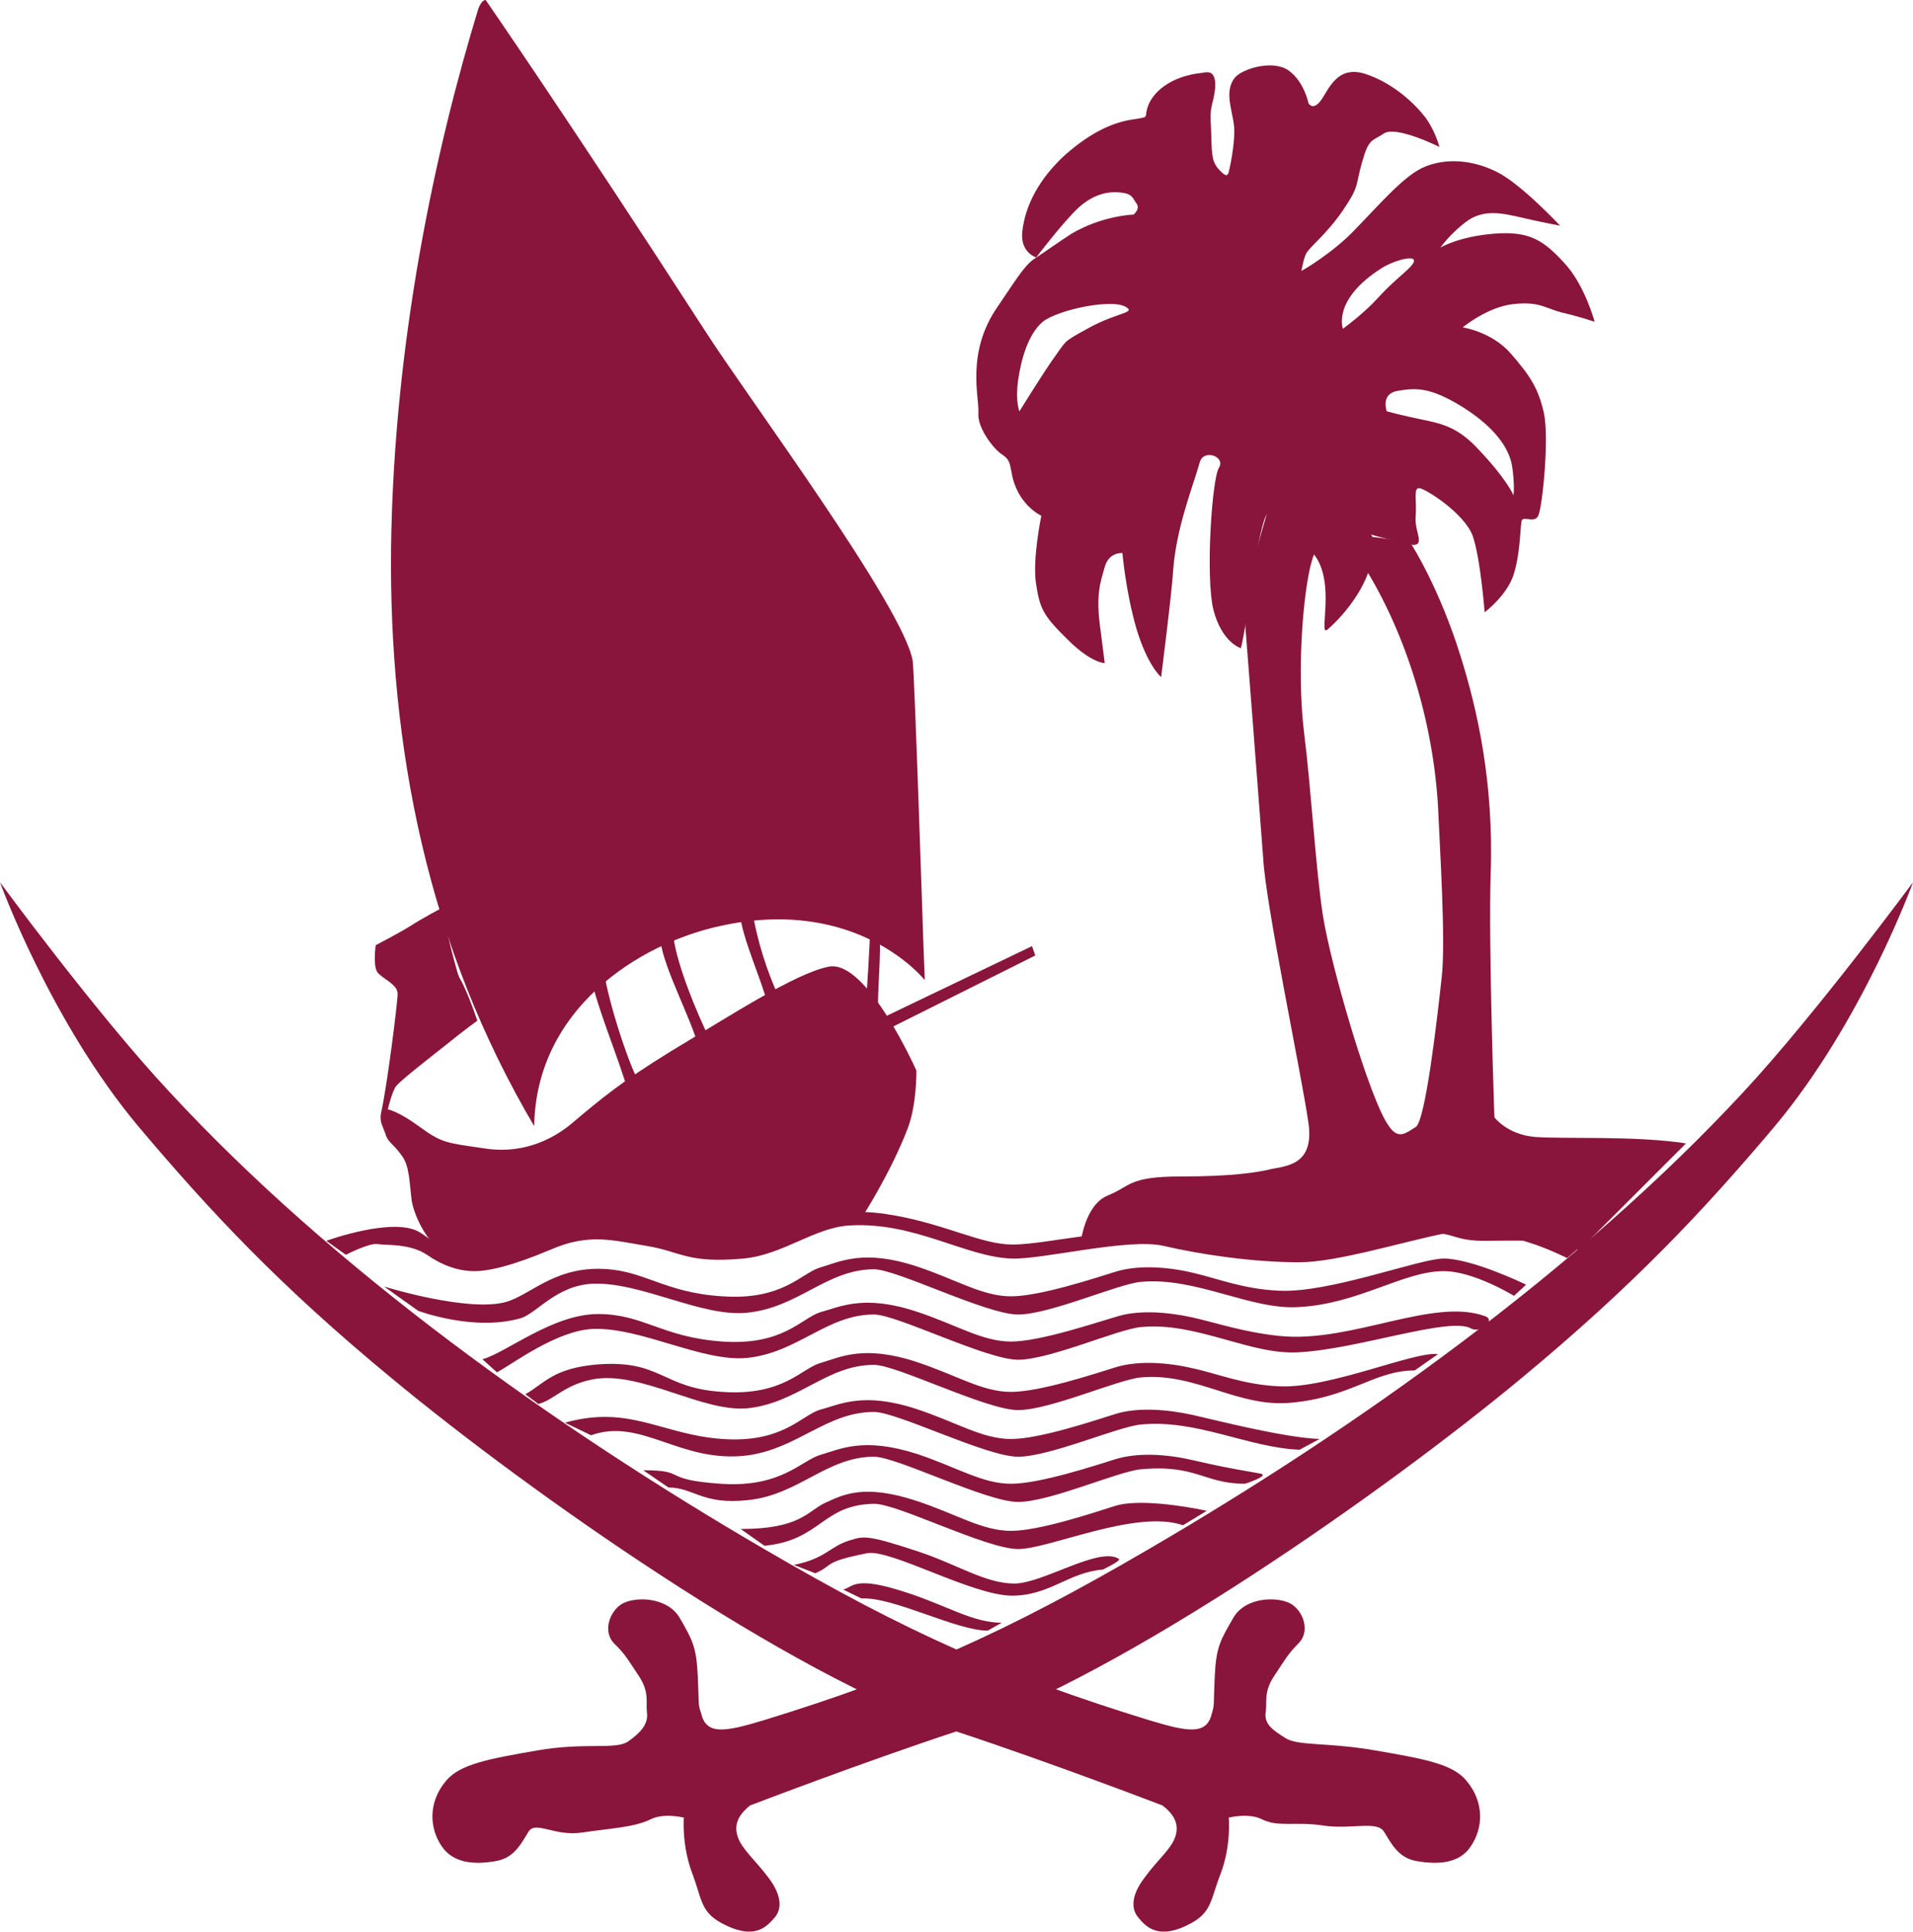
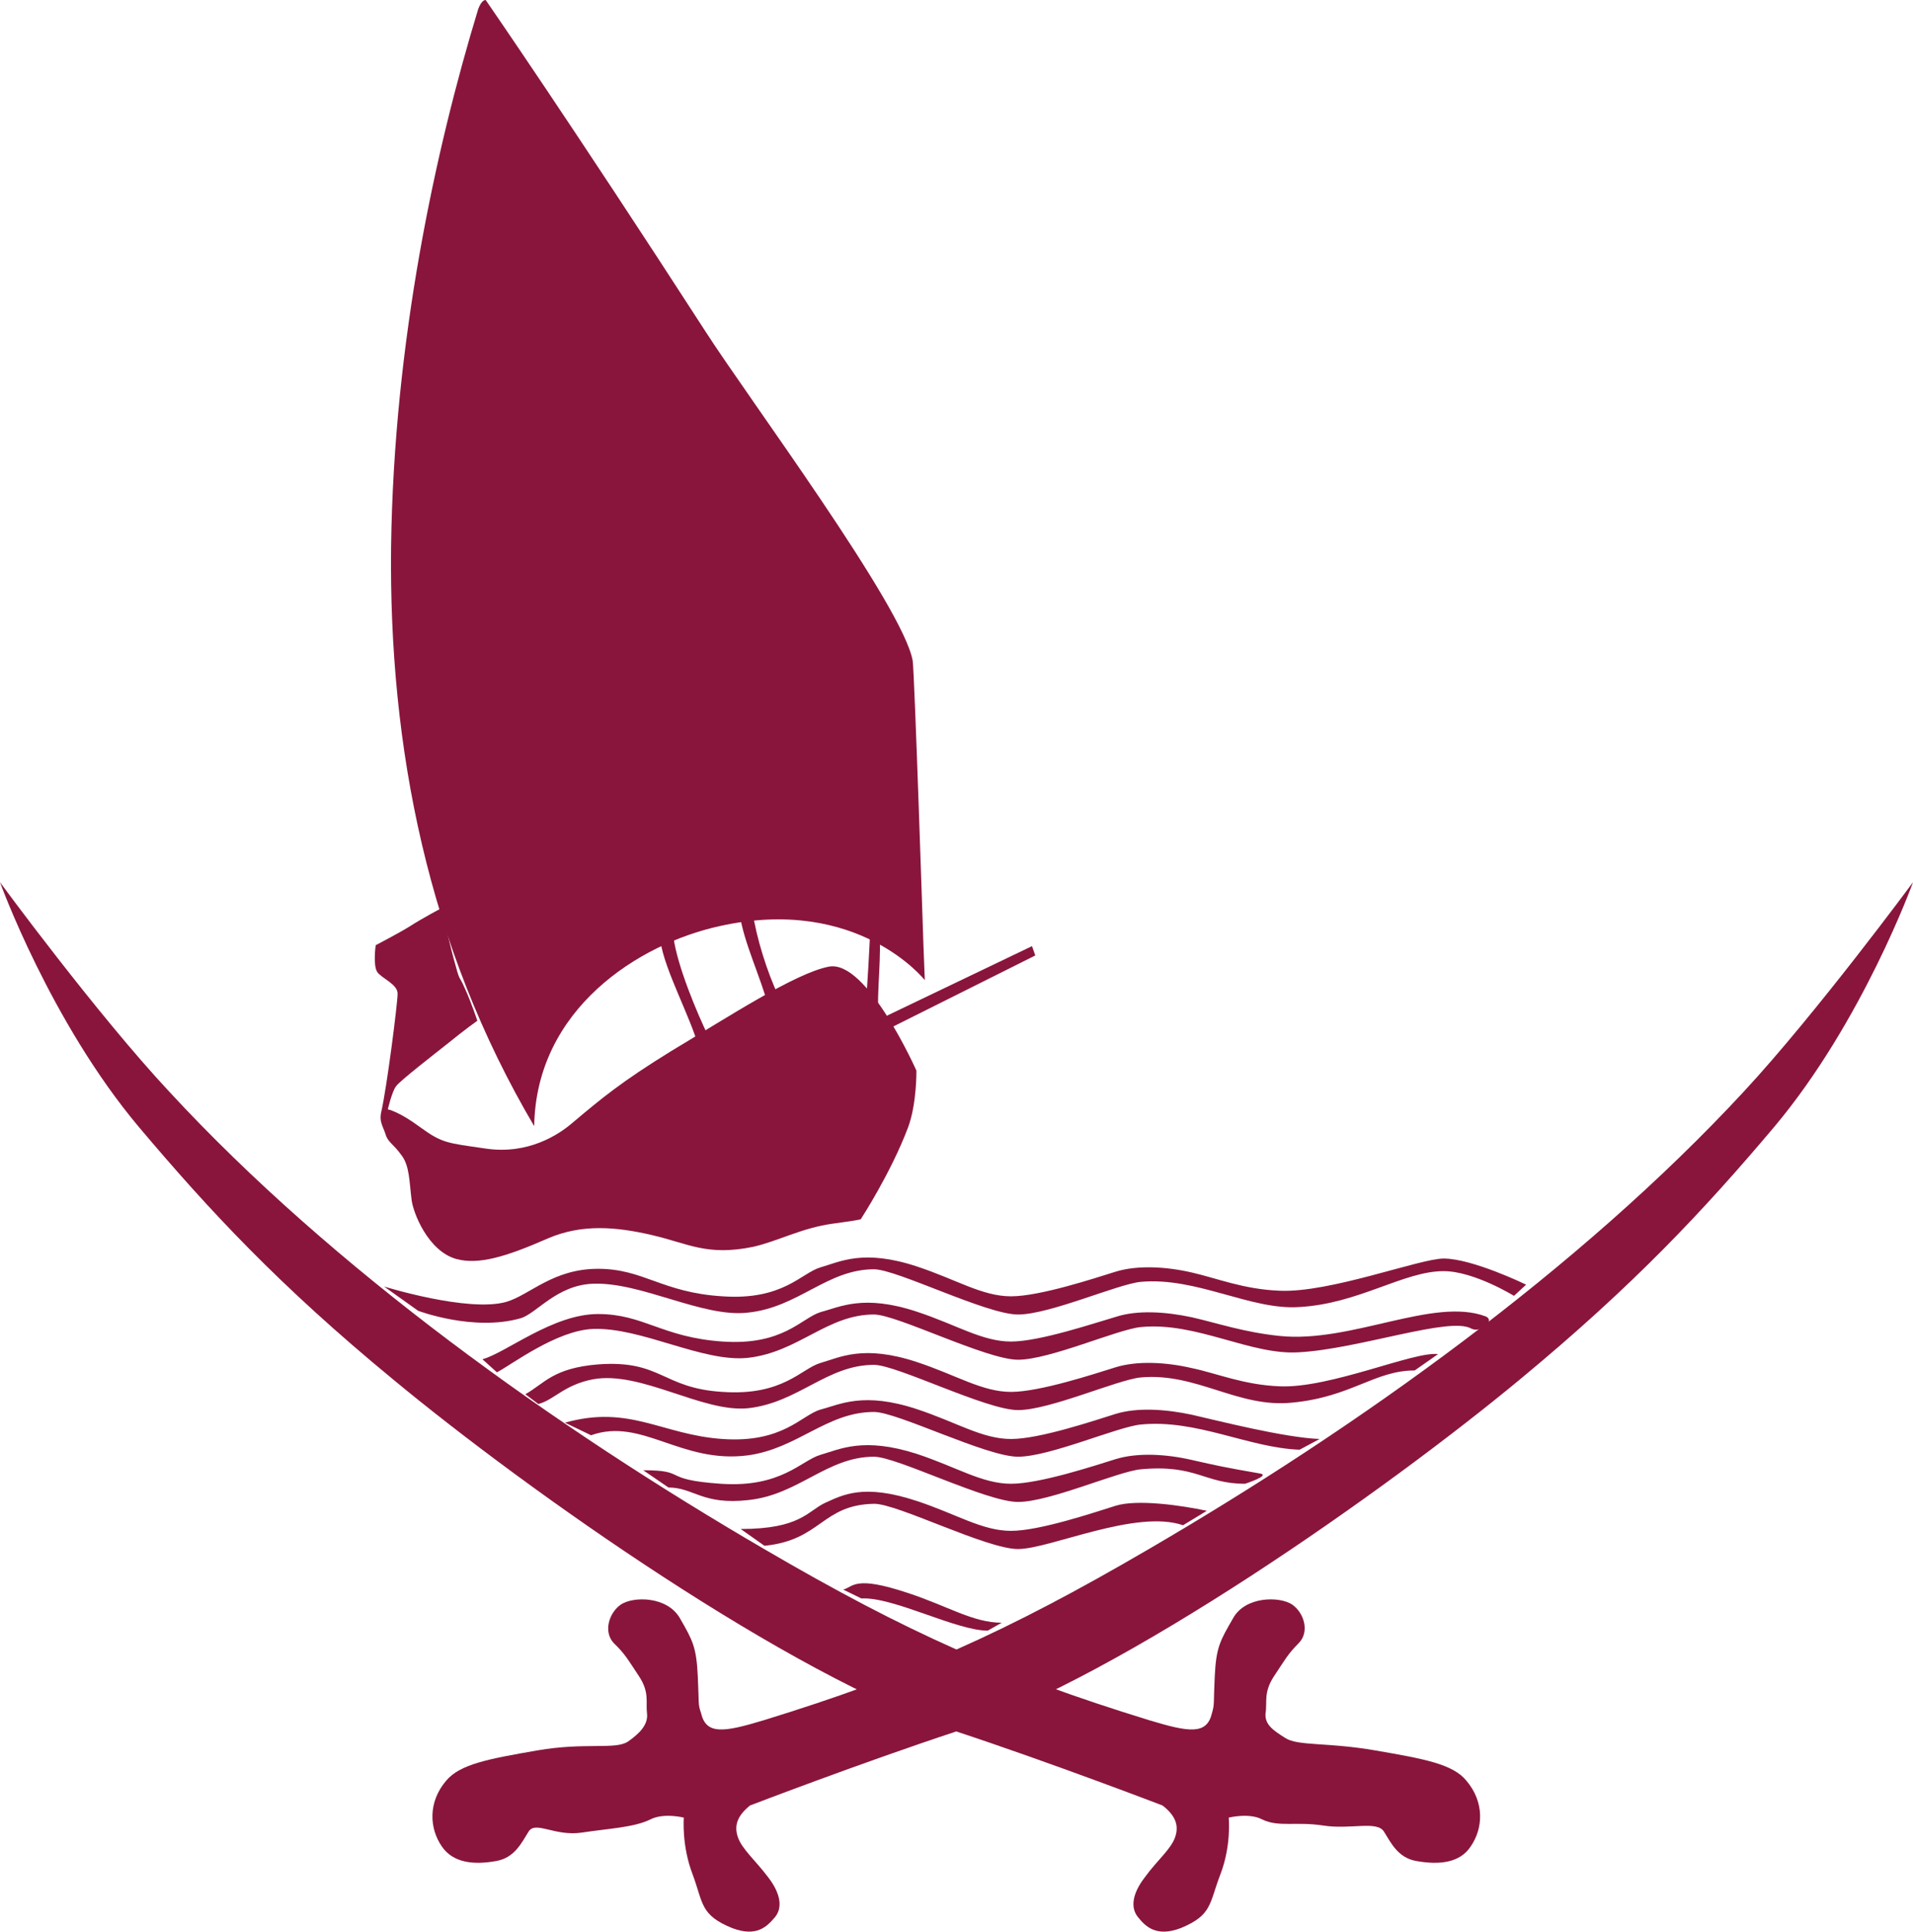
<svg xmlns="http://www.w3.org/2000/svg" version="1.2" viewBox="193.9 196.69 410.4 414.26">
  <title>Emblem_of_Qatar-svg</title>
  <style>
		.s0 { fill: #89153d } 
	</style>
  <g id="Layer">
-     <path id="Layer" fill-rule="evenodd" class="s0" d="m529.8 462.8c0 0-10.4-0.1-17.7 0-8.3 0-6.5-3.5-17.7-0.2-11.2 3.2-6.9 2.6-18.1 3.7-11.2 1.2-9.8-0.1-18.6-1-8.9-0.9-8.3-3.6-17.3-3.6-10.9 0.1-14.7 1.8-14.7 1.8 0 0 0.8-8.3 5.8-10.4 5-2 4.4-4.1 15.7-4.1 11.2 0 16.2-0.9 18.6-1.4 3.2-0.9 10.2-0.4 8.8-10.1-1.5-10.5-9.2-46.9-9.7-56.7-0.5-6.8-3.9-50.7-3.9-50.7 0 0 1.5-9.5 1.8-12.1 0.3-2.7 3-11.5 3-11.5 0 0 5.5 0.3 6.5 2.6 0.8 2.4 5 2.9 3.5 6.5-2.1 5-3.9 24.1-2.1 38.5 1.5 12 2.5 29.3 4 38.9 1.8 11.3 10.2 39.8 14.1 45.1 2.1 3.2 3.8 1.5 5.8 0.3 2.1-1.2 4.6-23 5.6-32.2 0.9-7.6-0.5-29.2-0.7-34.5-0.7-18.3-6.3-37.5-15.2-52.3-2.8-4.6 0 0.4 0.3-2.6 0.3-3 0.3-5 0.3-5 0 0 3.2 0.3 5.9 0.9 2.7 0.5 3 0.9 3 0.9 0 0 6 9.4 10.5 24 3.4 10.9 7.1 26.6 6.4 46.4-0.5 15.6 0.8 52.3 0.8 52.3 0 0 2.6 3.6 8.5 4.2 5.9 0.5 21.7-0.3 32.6 1.4l-23 23z" />
    <path id="Layer" fill-rule="evenodd" class="s0" d="m338.4 397.8c0.8 6 5 16.1 7.5 21.2l-2.1 2.3c-1.8-6.6-7.3-16.5-8.2-22.7z" />
    <path id="Layer" fill-rule="evenodd" class="s0" d="m355.3 392c0.9 6 3.2 13.2 5.6 18.3l-2.1 2.4c-1.8-6.7-5.3-13.8-6.2-19.9z" />
    <path id="Layer" fill-rule="evenodd" class="s0" d="m382.5 396.3c0.6 4.9-0.5 12.7-0.2 18.9l-2.7-2.6c0.4-4.7 0.8-12 1-16.6z" />
    <path id="Layer" fill-rule="evenodd" class="s0" d="m384 414.6l31.3-15 0.7 2-32 16z" />
-     <path id="Layer" fill-rule="evenodd" class="s0" d="m323.5 405.2c0.9 6.1 4.7 18.1 7.2 23.1l-2.1 2.4c-1.8-6.7-6.9-18.5-7.9-24.6z" />
    <path id="Layer" fill-rule="evenodd" class="s0" d="m288.7 391.4c0 0-4.5 2.4-6.8 3.9-2.4 1.5-7.4 4.1-7.4 4.1 0 0-0.6 4.2 0.3 5.7 0.9 1.4 4.4 2.6 4.4 4.7 0 2-2.3 20.1-3.5 25.3-0.5 2.1 0.3 3 0.9 4.8 0.5 1.8 1.7 2.1 3.4 4.5 1.8 2.3 1.7 5.8 2.2 9.6 0.3 2.7 3.5 11 9.6 12.7 4.8 1.3 10.7-0.5 19.6-4.4 7.4-3.2 14.8-2.5 22.5-0.7 7.7 1.8 11.7 4.5 21.5 2.5 5.4-1.2 10.5-4.1 17.3-5 6.8-0.9 5.9-1 5.9-1 0 0 6.4-9.8 10.1-19.6 1.9-5.1 1.8-12.2 1.8-12.2 0 0-10.6-23.9-18.8-22.3-7.2 1.4-21.6 10.8-33.8 18.1-10.7 6.6-14.9 10.1-21.2 15.4-2.9 2.5-9.5 6.9-18.7 5.5-8.2-1.2-9.2-1.1-14-4.6-4.6-3.4-6.9-3.8-6.9-3.8 0 0 0.9-3.9 1.8-5 0.9-1.2 8-6.7 10.9-9 3.8-3.1 6.5-5 6.5-5 0 0-1.2-3.7-2.7-7-1.4-3.2-0.9-0.8-2.4-6.4-1.5-5.7-2.5-10.8-2.5-10.8z" />
-     <path id="Layer" fill-rule="evenodd" class="s0" d="m518.6 261.9c-5.6 0.6-10.9 5-10.9 5 0 0 6.2 0.9 10.3 5.6 4.1 4.7 5.9 7.4 7.1 12.7 1.2 5.3-0.3 20.3-1.2 22.1-0.9 1.8-3.3-0.2-3.6 1.2-0.3 2.1-0.3 7.1-1.7 11.5-1.5 4.5-6.2 8-6.2 8 0 0-0.9-11.8-2.6-16.5-1.9-4.8-9.8-9.8-11.3-10.1-1.5-0.3-0.6 2.7-0.9 6.2-0.3 3.6 3 7.1-2.6 5.6-4.2-1.1-6.2-1.6-7-1.9 0.4 0.3 0.7 1.5 0.2 5.2-0.9 5.9-5.8 12-9.5 15.2-2.1 1.8 1.9-10-2.9-16.1-4.7-6.2-8-8.5-9.7-8.9-1.8-0.3-4.5 21-5.1 24.5-0.6 3.6-0.9 4.5-0.9 4.5 0 0-4.1-1.2-5.9-8.3-1.7-7.1-0.3-28 1.2-30.4 1.5-2.4-3.3-4.1-4.1-1.2-1.5 5.3-5 13.9-5.7 23-0.3 5.1-2.6 23.1-2.6 23.1 0 0-2.9-2.4-5.3-10.4-2.3-7.9-3-16.2-3-16.2 0 0-2.9-0.3-3.8 3-0.9 3.2-2 5.9-0.9 13.5l0.9 7.1c0 0-2.9 0-7.9-5-5.1-5-6-6.5-6.8-11.8-0.9-5.3 1.1-14.8 1.1-14.8 0 0-5.3-2.4-6.4-9.4-0.4-1.9-0.4-2.7-2.1-3.8-1.8-1.2-5.3-5.7-5-8.9 0.2-3.3-2.7-12.9 4.1-22.7 3.6-5.3 5.6-8.6 7.6-10.1 3.6-2.4 5.8-4 8.3-5.6 6.6-3.9 13.3-4.1 13.3-4.1 0 0 1.5-1.2 0.6-2.4-0.8-1.1-0.8-2-3.2-2.3-2.4-0.3-5.6 0-9.2 3.2-3.5 3.3-9.1 10.7-9.1 10.7 0 0-3.4-1-3-5.4 0.6-5.9 3.8-11.6 9.1-16.5 6-5.3 10.7-7.1 14.6-7.7 3.8-0.6 2.4-0.2 3.2-2.6 0.9-3 4.7-6.7 11.8-7.4 1.1-0.2 2.9-0.6 2.7 3.2-0.4 3.9-1.3 3.6-0.9 8.6 0.2 5 0 6.8 1.4 8.6 1.5 1.7 2.1 2 2.4 0.9 0.3-1.2 1.2-5.4 1.2-8.9 0-3.5-2.4-8 0-11.2 1.3-1.9 7.9-4.1 11.5-1.8 3.5 2.4 4.4 7.1 4.4 7.1 0 0 0.9 1.8 2.7-0.6 1.7-2.4 3.5-7.7 9.7-5.6 6.2 2.1 10.9 6.8 13 9.7 2 3 2.7 5.9 2.7 5.9 0 0-9.2-4.6-11.9-2.9-2.6 1.8-3.2 0.9-4.7 6.2-1.5 5.3-0.5 5-4.1 10.3-3.6 5.3-7.4 8-8 9.5-0.6 1.5-0.9 3.5-0.9 3.5 0 0 6.8-3.8 11.8-9.2 5.1-5.2 10.4-11.5 14.8-13.2 4.4-1.8 10.1-1.5 15.4 1.2 5.2 2.6 13.5 11.5 13.5 11.5 0 0-4.7-0.9-8.5-1.8-3.9-0.9-8-1.8-11.6 0.9-3.5 2.6-5.6 5.6-5.6 5.6 0 0 3.9-2.4 11.6-3 7.6-0.6 10.6 1.5 15 6.3 4.4 4.7 6.5 12.6 6.5 12.6 0 0-3.5-1.2-7.1-2-3.5-0.9-4.7-2.4-10.3-1.8zm-83.2 0.6c-3-1.8-14.5 0.6-17.8 3.2-3.2 2.7-4.7 8.3-5.3 12.7-0.6 4.4 0.3 6.5 0.3 6.5 0 0 4.4-7.1 6.8-10.6 1.7-2.4 2.4-3.5 3.2-4.3 0.9-0.8 2-1.4 5.1-3.1 5.9-3.2 10-3.1 7.7-4.4zm54-1.8c2.9-3.2 5.6-5.3 6.8-6.5 3.5-3.5-2.7-2-5.9 0-10.7 6.8-8.3 13-8.3 13 0 0 4.4-3.2 7.4-6.5zm18.3 23.3c-7.1-4.4-10.1-4.1-13.9-3.5-3.8 0.6-2.4 4.4-2.4 4.4 0 0 3.3 0.9 7.7 1.8 4.4 0.9 7.7 1.7 12.1 6.5 5.9 6.2 7.4 9.7 7.4 9.7 0 0 0.3-2.3-0.3-6.2-0.6-3.8-3.6-8.3-10.6-12.7z" />
    <path id="Layer" fill-rule="evenodd" class="s0" d="m298.1 196.7c0 0 18.4 26.6 47.1 71 9.1 14.2 42.5 59.1 44.5 70.7 0.4 2.6 2.3 60.8 2.3 60.8l0.3 7.7c0 0-14.3-18.2-44-11.6-17.4 3.8-39.4 17.8-39.8 42.9-22.8-38.6-31.2-81.2-30.7-124.3 0.6-43.8 9.4-84.8 18.7-115.3 0.8-2.1 1.6-1.9 1.6-1.9z" />
    <g id="Layer">
      <path id="Layer" fill-rule="evenodd" class="s0" d="m276.3 472.6c0 0 18 5.6 26.2 3.3 5.1-1.5 10-7.1 19.7-7.1 9.8 0 13.7 5.1 26.7 5.9 13 0.9 16.9-5 21-6.2 4.2-1.2 9.2-4 20.7-0.2 8.5 2.8 14 6.4 20.2 6.4 6.2 0 18-3.9 22.5-5.3 4.6-1.4 10.7-1.1 16.3 0.2 5.3 1.2 11.1 3.6 18.8 3.9 10.8 0.5 30.1-6.9 35.2-6.9 6.2 0 17.7 5.6 17.7 5.6l-2.6 2.4c0 0-8.6-5.3-15.1-5.3-8.6 0-18.2 7-31 7.7-10.4 0.7-22-6.5-34-5.4-5 0.5-19.5 7-26.3 7-6.8 0-26-9.7-30.9-9.7-10.1 0-16.2 8.2-27.1 9.3-9.7 1.1-22.8-6.6-33.2-6.2-7.8 0.3-12.1 6.4-15.5 7.4-10.1 2.9-22-1.6-22-1.6z" />
      <path id="Layer" fill-rule="evenodd" class="s0" d="m297.4 488.2c5.1-1.4 15.1-9.7 24.8-9.7 9.8 0 13.7 5 26.7 5.9 13 0.9 16.9-5 21-6.3 4.2-1.1 9.2-3.9 20.7-0.1 8.5 2.8 14 6.4 20.2 6.4 6.2 0 18-4 22.5-5.3 4.6-1.5 10.7-1.1 16.3 0.1 5.3 1.2 11.1 3.2 18.8 4 15.4 1.6 33-8.4 44.2-4.2 2.2 0.9-1.1 3.7-3.1 2.6-4.6-2.6-24.1 4.4-36.9 5.1-10.4 0.7-22-6.6-34-5.4-5 0.5-19.5 7-26.3 7-6.8 0-26-9.7-30.9-9.7-10.1 0-16.2 8.1-27.1 9.3-9.7 1-22.8-6.6-33.2-6.2-7.8 0.3-17.5 7.7-20.6 9.3z" />
      <path id="Layer" fill-rule="evenodd" class="s0" d="m306.6 495.7c4.1-2.3 5.9-5.6 15.6-6.4 13.6-1 13.7 5.1 26.7 5.9 13 0.9 16.9-5 21-6.2 4.2-1.2 9.2-4 20.7-0.2 8.5 2.8 14 6.4 20.2 6.4 6.2 0 18-3.9 22.5-5.3 4.6-1.4 10.7-1.1 16.3 0.2 5.3 1.1 11.1 3.6 18.8 3.9 10.8 0.5 29-7.6 34-6.9l-5 3.5c-8.6 0-13.6 5.7-26.3 6.9-11.6 1.2-20.5-6.5-32.5-5.4-5 0.5-19.5 7-26.3 7-6.8 0-26-9.7-30.9-9.7-10.1 0-16.2 8.1-27 9.3-9.8 1-23-8.1-33.3-6.2-6.2 1.2-8.3 4.4-11.7 5.3z" />
      <path id="Layer" fill-rule="evenodd" class="s0" d="m315.1 501.8c13.9-3.9 20.8 2.6 33.8 3.5 13 0.9 16.9-5.1 21-6.3 4.2-1.1 9.2-3.9 20.7-0.1 8.5 2.8 14 6.4 20.2 6.4 6.2 0 18-4 22.5-5.4 4.6-1.4 10.7-1 16.3 0.2 5.3 1.2 19.7 4.9 27.4 5.2l-4.3 2.3c-10.9-0.4-22.1-6.6-34.1-5.4-5 0.5-19.5 6.9-26.3 6.9-6.8 0-25.9-9.6-30.9-9.6-10.1 0-16.3 7.8-27 9.3-14.4 1.9-22.8-8.2-33.7-4.3z" />
-       <path id="Layer" fill-rule="evenodd" class="s0" d="m331.9 512c9.7 0 3.6 2 16.6 2.9 13 0.9 17.3-5 21.4-6.2 4.2-1.2 9.2-3.9 20.7-0.2 8.5 2.8 14 6.4 20.2 6.4 6.2 0 18-3.9 22.5-5.3 4.6-1.4 10.7-1.1 16.3 0.2 5.3 1.2 7.1 1.6 14.6 2.9 2.4 0.4-3.2 2.2-3.2 2.2-8.8 0-10.4-4.2-22.4-3.1-5 0.5-19.5 7-26.3 7-6.8 0-26-9.7-30.9-9.7-10.1 0-16.2 8.2-27 9.3-9.8 1.1-11.7-2.7-17.1-2.7z" />
+       <path id="Layer" fill-rule="evenodd" class="s0" d="m331.9 512c9.7 0 3.6 2 16.6 2.9 13 0.9 17.3-5 21.4-6.2 4.2-1.2 9.2-3.9 20.7-0.2 8.5 2.8 14 6.4 20.2 6.4 6.2 0 18-3.9 22.5-5.3 4.6-1.4 10.7-1.1 16.3 0.2 5.3 1.2 7.1 1.6 14.6 2.9 2.4 0.4-3.2 2.2-3.2 2.2-8.8 0-10.4-4.2-22.4-3.1-5 0.5-19.5 7-26.3 7-6.8 0-26-9.7-30.9-9.7-10.1 0-16.2 8.2-27 9.3-9.8 1.1-11.7-2.7-17.1-2.7" />
      <path id="Layer" fill-rule="evenodd" class="s0" d="m352.8 524.6c12.8 0 14.3-3.8 18.1-5.6 3.8-1.7 8.2-4.2 19.7-0.4 8.5 2.8 14 6.4 20.2 6.4 6.2 0 18-4 22.5-5.4 4.6-1.4 13.9-0.1 19.5 1.1l-5.1 3.1c-10.1-3.5-28.6 5.1-35.4 5.1-6.8 0-26-9.8-30.9-9.7-11.2 0.2-11.3 7.8-23.5 9z" />
-       <path id="Layer" fill-rule="evenodd" class="s0" d="m364.2 532.3c6.7-1.3 7.7-3.9 11.8-5.2 3.1-0.9 3.3-1.5 14.8 2.3 8.5 2.8 14.5 6.9 20.7 6.9 6.1 0 18.2-8 22.4-5.3 0.8 0.3-3.4 2.3-3.4 2.3-7.4 0.6-11.4 5.6-19.5 5.6-8.5 0-26.1-10.1-31.1-9.1-9.6 1.9-7 2.5-11.1 4.3z" />
      <path id="Layer" fill-rule="evenodd" class="s0" d="m374.8 537.6c2.2-0.6 2.4-3.1 13.8 0.7 8.6 2.8 14 6.4 20.2 6.4l-3 1.7c-6.8 0-20.3-7.3-27.1-6.9z" />
-       <path id="Layer" fill-rule="evenodd" class="s0" d="m263.9 462.8c0 0 14.5-5.3 20.1-1.8 4.4 2.8 6.5 5.9 12.9 5.4 7.5-0.5 13.9-5.8 24.2-6.8 4.8-0.4 10.7 0.3 17.4 2.1 6.8 1.8 11.9 3.9 22.8-0.5 7-2.9 12.6-6 24.2-3.9 11.5 2 18.9 6.3 25.7 6.3 7.4 0 24.6-4.5 35.6-2.4 8.8 1.7 18.1 4.2 25.5 3.9 8.1-0.4 22.4-5.3 31.5-6.4 7.5-1.3 24.4 1.6 28.8 4.1 4.7 1.4 1 0.7 1 0.7l-3.5 3c0 0-4.4-2.2-8.4-3.4-3.8-1.1-8.6-3.7-17.8-1.9-9.1 1.8-23.1 6.2-31.3 6.2-10 0-21.3-1.7-29-3.5-7.6-1.8-26.2 3-32.8 2.7-9.9-0.4-20.7-7.9-34.6-7.1-7.5 0.4-14.3 6.3-22.8 7.1-12.1 1.1-13.4-1.5-20.7-2.7-7.4-1.2-12.4-2.8-20.7 0.8-8.3 3.5-13.2 4.6-16.4 4.6-3.3 0-6.8-1.2-10.1-3.5-3.7-2.5-8.9-2-10.6-2.3-1.8-0.3-6.8 2.3-6.8 2.3z" />
    </g>
    <g id="Layer">
      <path id="Layer" fill-rule="evenodd" class="s0" d="m193.9 385.9c0 0 10.8 29.9 29.8 52.5 15.2 18 30.1 34 54.5 54.1 29.1 24.1 85 63.5 120.5 75.4 20.9 6.9 44.6 16 44.6 16 2.7 2.1 3.6 4.2 2.7 6.8-0.9 2.6-3.9 5-6.5 8.6-2.7 3.5-3.1 6.5-1.5 8.5 1.6 2 3.9 4.4 9.2 2.4 6.8-2.8 6.1-5.3 8.5-11.5 2.4-6.2 1.8-12.2 1.8-12.2 0 0 4.4-1.1 7.2 0.4 3.5 1.7 7.2 0.4 13.1 1.3 5.9 0.9 11.5-1.1 13 1.3 1.5 2.4 3 5.6 6.9 6.3 5 0.9 9.4 0.4 11.7-3.1 2.7-3.9 3-9.5-0.9-14.1-2.9-3.6-9.1-4.7-19.5-6.5-10.3-1.8-16.7-0.9-19.4-2.7-2.7-1.7-4.4-2.9-4.2-5.3 0.4-2.3-0.5-4.4 1.8-7.9 2.4-3.6 3-4.8 5.3-7.1 2.4-2.4 1.2-6.5-1.4-8.3-2.7-1.8-10.1-1.8-12.7 3-2.7 4.7-3.6 6.1-3.9 12.4-0.3 6.2 0 5.8-0.6 7.9-1.1 4.7-4.9 4.1-13.5 1.5-31.2-9.6-51.9-18.8-82.4-36.6-45-26.2-92.7-60.2-127.8-98.2-15.6-16.7-36.3-44.9-36.3-44.9z" />
      <path id="Layer" fill-rule="evenodd" class="s0" d="m604.3 385.9c0 0-10.8 29.9-29.8 52.5-15.2 18-30.2 34-54.5 54.1-29.1 24.1-85.1 63.5-120.6 75.4-20.9 6.9-44.6 16-44.6 16-2.6 2.1-3.5 4.2-2.6 6.8 0.9 2.6 3.8 5 6.5 8.6 2.7 3.5 3.1 6.5 1.5 8.5-1.7 2-3.9 4.4-9.2 2.4-6.9-2.8-6.2-5.3-8.5-11.5-2.4-6.2-1.9-12.2-1.9-12.2 0 0-4.3-1.1-7.2 0.4-3.5 1.7-8.6 1.9-14.6 2.8-5.9 0.9-10-2.6-11.5-0.2-1.5 2.4-3 5.6-6.9 6.3-4.9 0.9-9.3 0.4-11.7-3.1-2.7-3.9-3-9.5 0.9-14.1 3-3.6 9.2-4.7 19.5-6.5 10.3-1.8 16.8-0.1 19.5-1.9 2.6-1.8 4.4-3.7 4.1-6.1-0.3-2.3 0.6-4.4-1.7-7.9-2.4-3.6-3-4.8-5.4-7.1-2.3-2.4-1.1-6.5 1.5-8.3 2.7-1.8 10-1.8 12.7 3 2.7 4.7 3.5 6.1 3.8 12.4 0.3 6.2 0 5.8 0.7 7.9 1.1 4.7 4.9 4.1 13.5 1.5 31.2-9.6 51.9-18.8 82.4-36.6 45-26.2 92.6-60.2 127.8-98.2 15.5-16.7 36.3-44.9 36.3-44.9z" />
    </g>
  </g>
</svg>